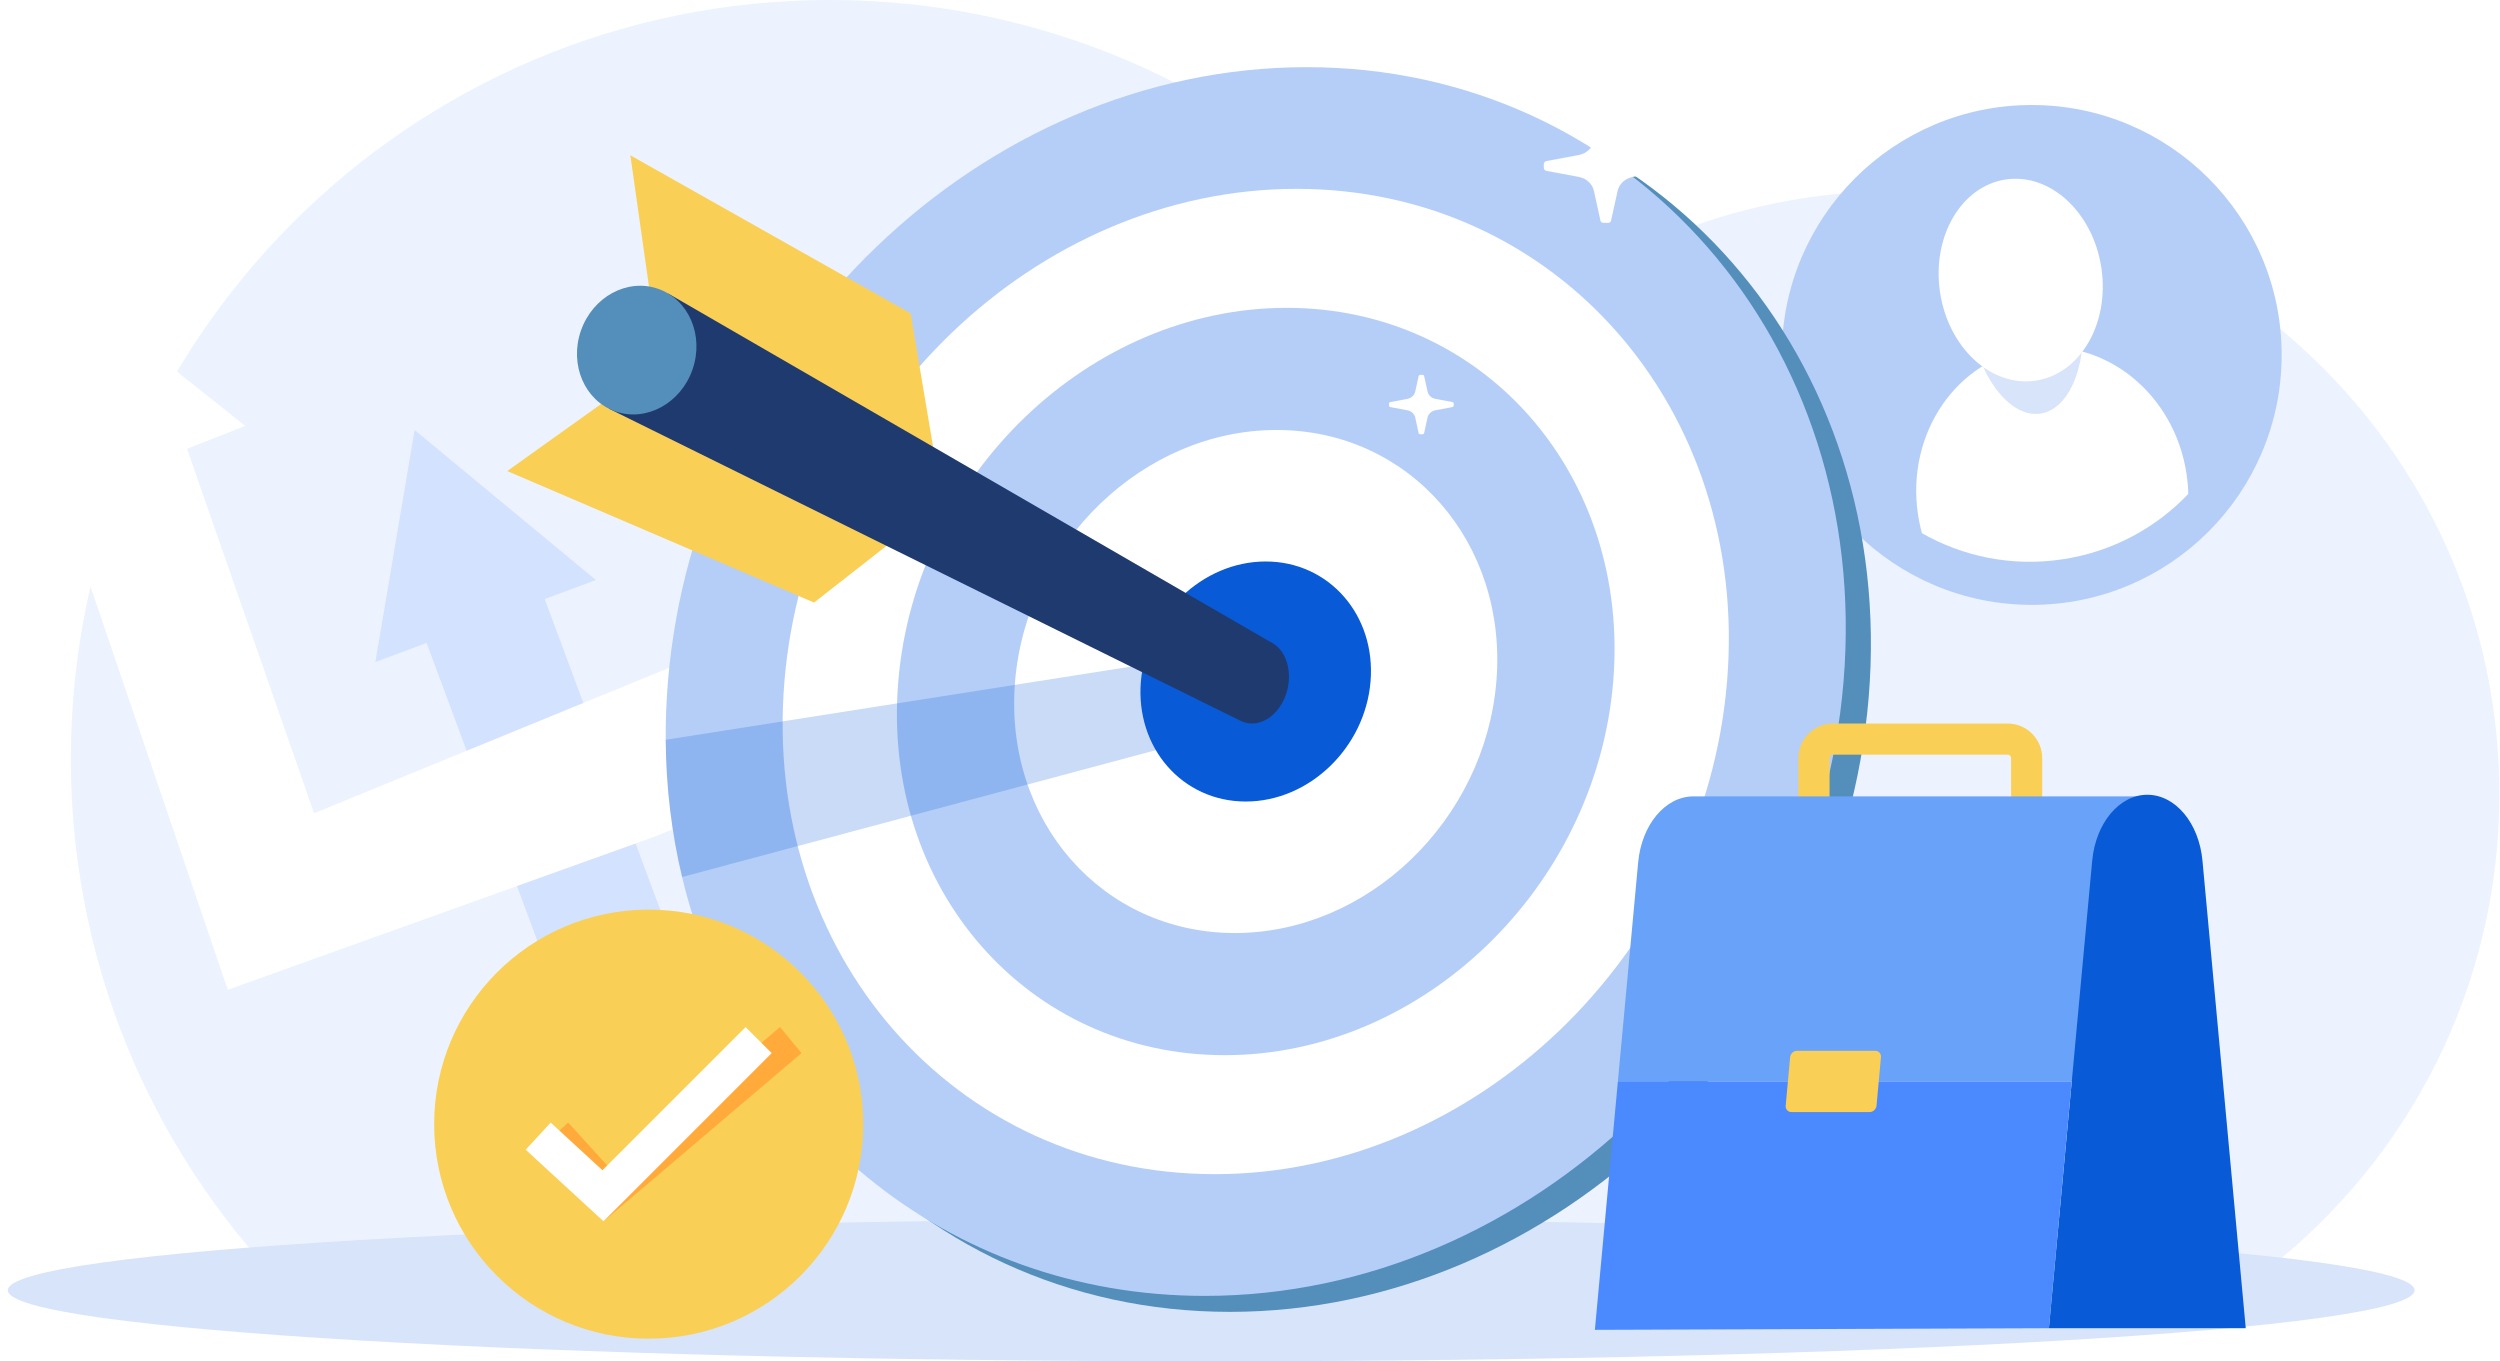
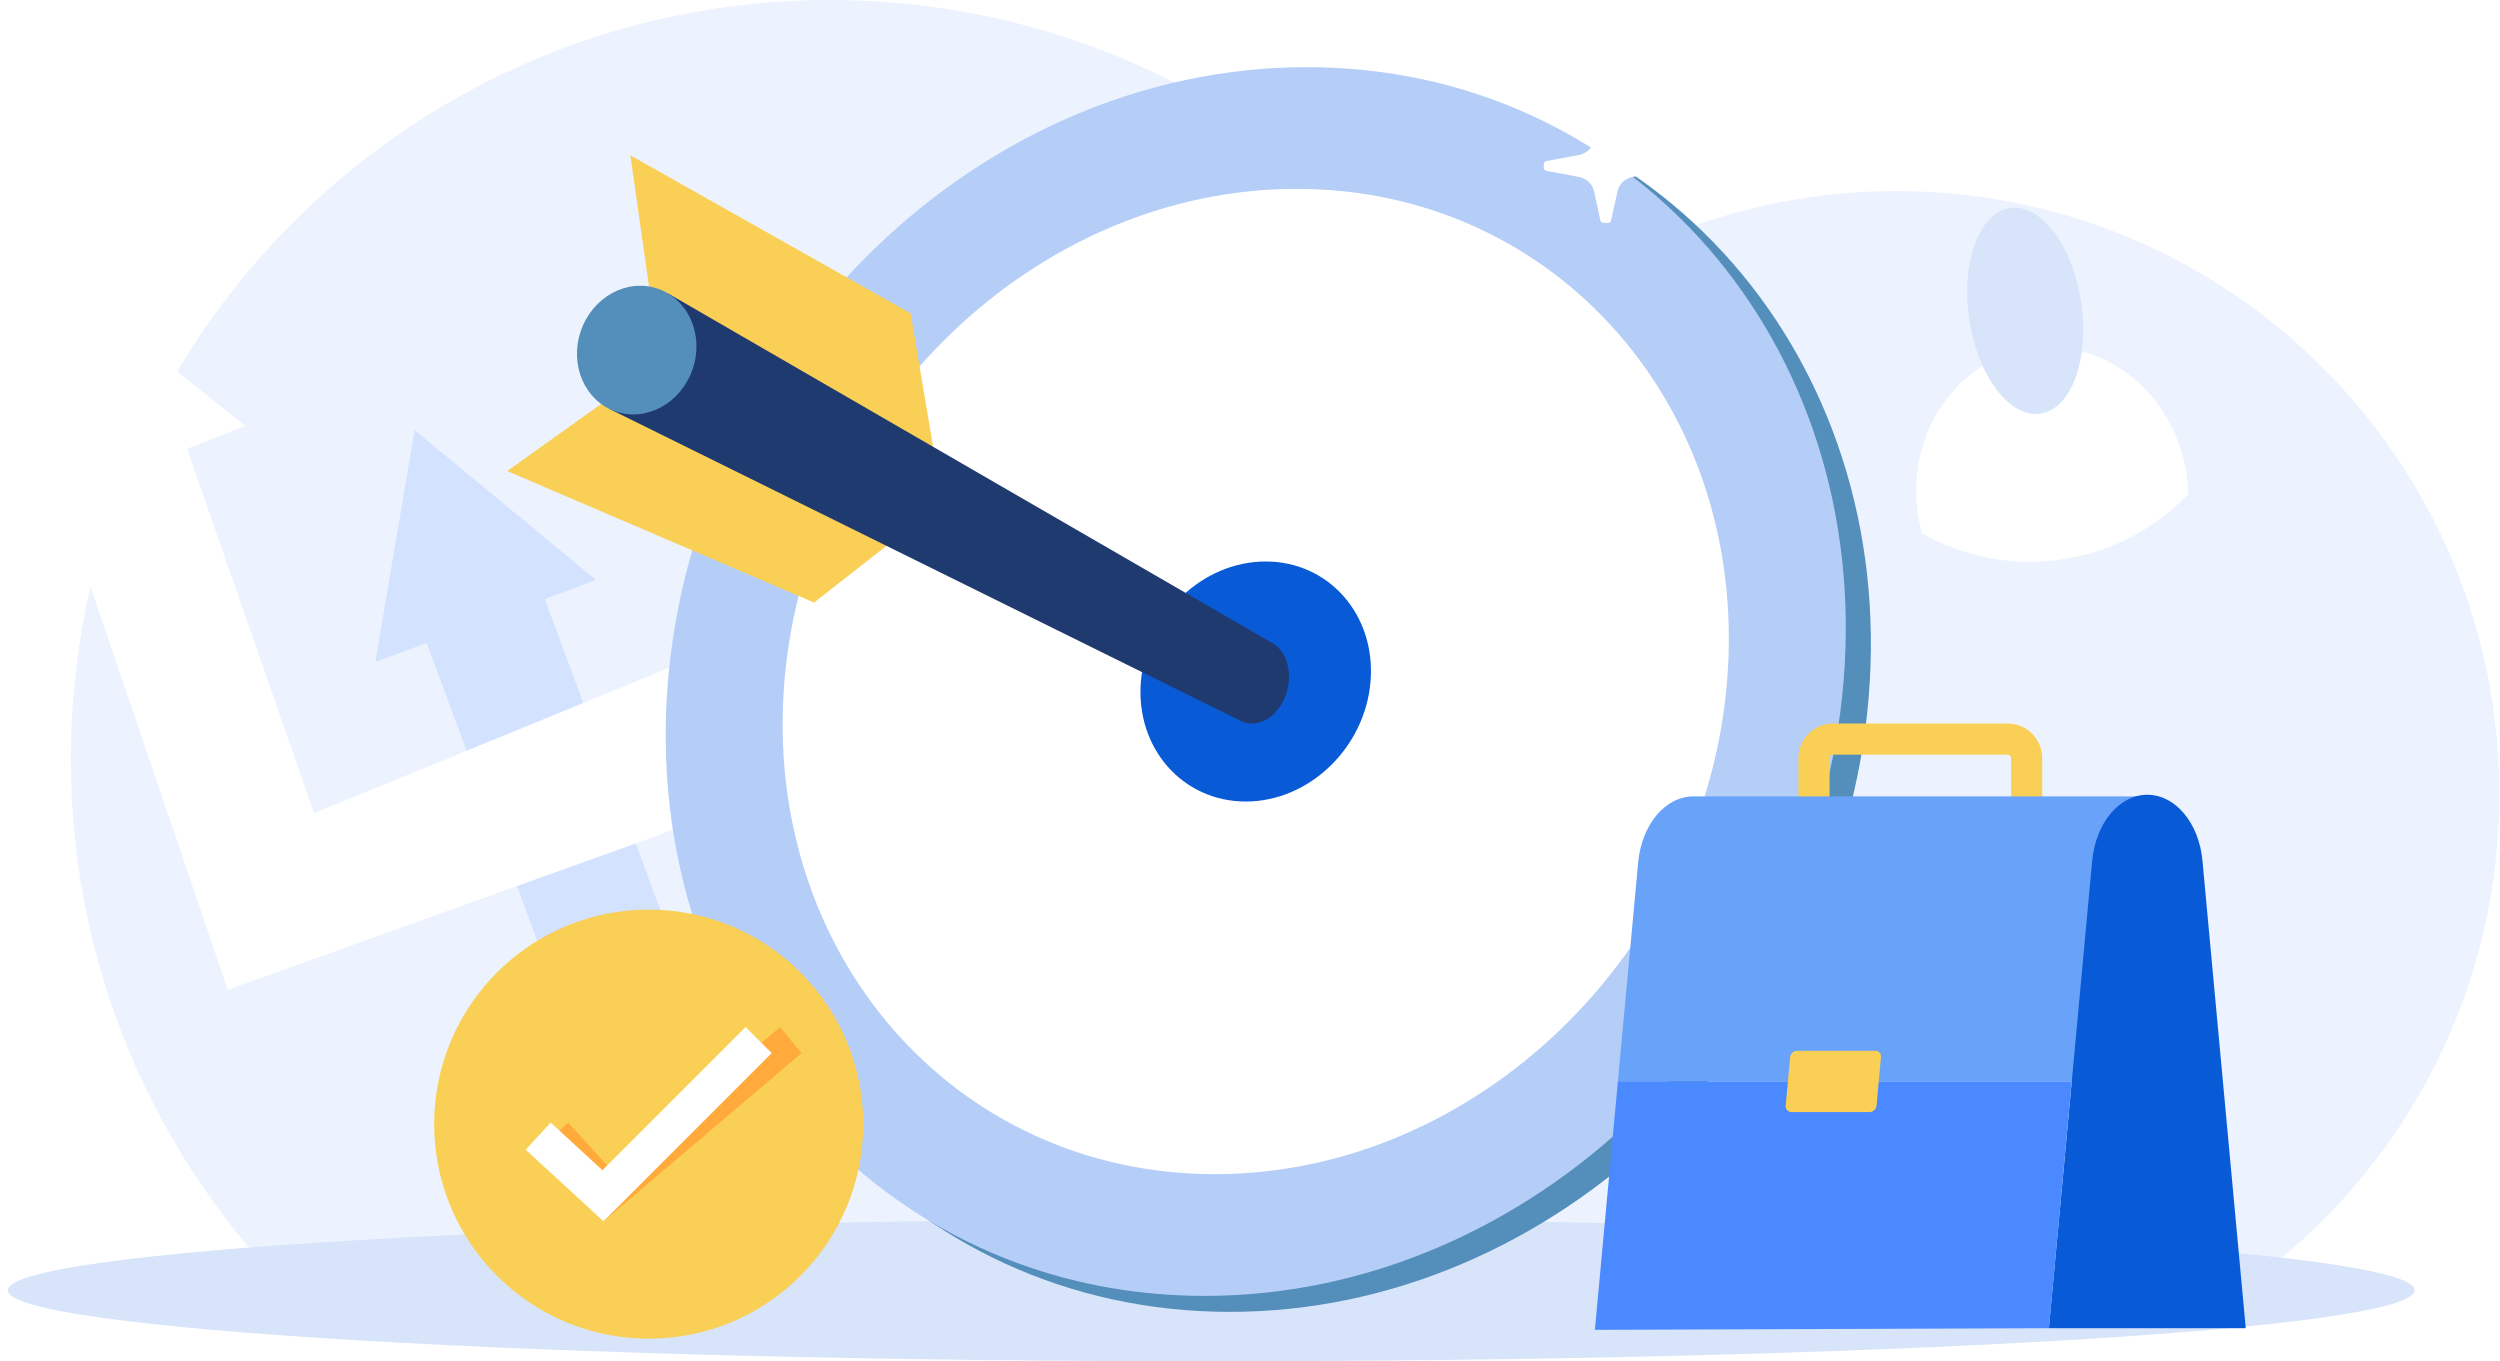
<svg xmlns="http://www.w3.org/2000/svg" width="483" height="263" viewBox="0 0 483 263" fill="none">
  <path d="M437.975 245.326H294.762C267.437 224.006 249.859 190.763 249.859 153.417C249.859 89.069 302.021 36.908 366.368 36.908C430.716 36.908 482.877 89.069 482.877 153.417C482.877 190.763 465.3 224.006 437.975 245.326Z" fill="#ECF3FE" />
  <g filter="url(#filter0_d_9317_62)">
-     <path d="M387.531 114.861C414.199 114.861 435.818 93.242 435.818 66.574C435.818 39.906 414.199 18.287 387.531 18.287C360.863 18.287 339.244 39.906 339.244 66.574C339.244 93.242 360.863 114.861 387.531 114.861Z" fill="#B5CEF8" />
    <path d="M365.545 97.301C365.729 98.572 365.992 99.808 366.325 101.018C374.241 105.516 383.648 107.514 393.352 106.077C403.057 104.648 411.499 100.019 417.776 93.426C417.75 92.181 417.636 90.919 417.452 89.648C415.164 74.105 401.69 63.216 387.347 65.338C373.014 67.451 363.256 81.758 365.545 97.301Z" fill="white" />
    <path d="M389.205 77.908C395.182 77.026 398.717 67.419 397.099 56.45C395.481 45.482 389.324 37.304 383.346 38.186C377.368 39.068 373.834 48.675 375.452 59.643C377.069 70.612 383.227 78.789 389.205 77.908Z" fill="#D7E4F9" />
-     <path d="M388.267 71.546C396.88 70.276 402.578 60.545 400.995 49.811C399.411 39.077 391.146 31.404 382.534 32.675C373.922 33.945 368.224 43.676 369.807 54.41C371.39 65.145 379.655 72.817 388.267 71.546Z" fill="white" />
  </g>
  <path d="M260.011 254.19H60.64C31.762 227.407 13.685 189.141 13.685 146.649C13.685 65.654 79.339 0 160.326 0C241.312 0 306.966 65.654 306.966 146.64C306.966 189.132 288.889 227.399 260.011 254.181V254.19Z" fill="#ECF3FE" />
  <g style="mix-blend-mode:multiply" opacity="0.2">
    <path d="M72.519 127.906L80.102 83.073L115.133 112.056L105.245 115.738L138.777 205.92L115.949 214.415L82.416 124.224L72.519 127.906Z" fill="#6FA0FF" />
  </g>
  <path d="M10.24 92.041L44.009 191.227L126.381 161.675L147.807 153.066L150.814 151.865L204.632 219.403L213.662 230.739L217.914 236.069H256.882L156.898 117.719L140.329 124.495L126.381 130.211L60.675 157.116L34.401 81.749L10.24 92.041Z" fill="white" />
  <path d="M0.886 100.58L8.285 51.18L47.375 82.284L0.886 100.58Z" fill="white" />
  <path d="M234 263C362.402 263 466.492 256.853 466.492 249.271C466.492 241.689 362.402 235.543 234 235.543C105.598 235.543 1.508 241.689 1.508 249.271C1.508 256.853 105.598 263 234 263Z" fill="#D7E4F9" />
  <path d="M133.902 134.752C128.467 200.31 174.895 253.453 237.621 253.453C300.337 253.453 355.594 200.31 361.029 134.752C366.464 69.195 320.036 16.052 257.311 16.052C194.585 16.052 139.338 69.195 133.902 134.752Z" fill="#548EBA" />
  <path d="M128.616 142.914C128.678 152.102 129.765 160.982 131.781 169.442C142.976 216.475 182.68 250.367 232.764 250.367C295.481 250.367 350.737 197.224 356.173 131.667C361.608 66.109 315.18 12.975 252.454 12.975C189.738 12.975 134.481 66.118 129.046 131.667C128.73 135.462 128.59 139.215 128.616 142.914Z" fill="#B5CEF8" />
  <path d="M151.55 131.667C147.193 184.231 184.425 226.846 234.71 226.846C284.996 226.846 329.303 184.231 333.668 131.667C338.025 79.102 300.793 36.487 250.508 36.487C200.213 36.487 155.915 79.102 151.55 131.667Z" fill="white" />
-   <path d="M173.545 131.666C170.24 171.537 198.478 203.86 236.621 203.86C274.765 203.86 308.368 171.537 311.673 131.666C314.978 91.796 286.74 59.473 248.597 59.473C210.453 59.473 176.85 91.796 173.545 131.666Z" fill="#B5CEF8" />
  <path d="M196.111 131.666C193.884 158.51 212.899 180.26 238.577 180.26C264.254 180.26 286.872 158.501 289.099 131.666C291.326 104.823 272.311 83.073 246.633 83.073C220.956 83.073 198.338 104.832 196.111 131.666Z" fill="white" />
  <path d="M220.42 131.667C219.359 144.475 228.433 154.854 240.68 154.854C252.927 154.854 263.728 144.475 264.788 131.667C265.849 118.858 256.776 108.479 244.529 108.479C232.282 108.479 221.481 118.858 220.42 131.667Z" fill="#085AD6" />
  <g style="mix-blend-mode:multiply" opacity="0.22">
-     <path d="M128.616 142.914C128.678 152.102 129.765 160.982 131.781 169.442L242.776 139.714L242.609 124.995L128.616 142.923V142.914Z" fill="#085AD6" />
-   </g>
+     </g>
  <path d="M126.933 66.302L121.787 30.008L175.93 60.551L181.488 93.523L126.933 66.302Z" fill="#FACF55" />
  <path d="M123.4 72.86L97.994 91.007L157.274 116.413L177.648 100.466L123.4 72.86Z" fill="#FACF55" />
  <path d="M117.632 78.953L129.099 56.712L245.345 123.97C248.168 125.223 249.675 129.054 248.764 133.061C247.755 137.479 244.196 140.433 240.795 139.662C240.418 139.574 240.067 139.451 239.725 139.285L117.632 78.953Z" fill="#1F3A6F" />
  <path d="M133.801 71.37C136.065 64.821 133.07 57.843 127.112 55.784C121.154 53.724 114.489 57.363 112.226 63.911C109.962 70.459 112.957 77.437 118.915 79.497C124.873 81.556 131.538 77.918 133.801 71.37Z" fill="#548EBA" />
  <path d="M298.786 31.113L304.993 29.956C306.483 29.675 307.649 28.614 307.947 27.247L309.209 21.496C309.262 21.241 309.507 21.066 309.788 21.066H310.673C310.954 21.066 311.191 21.25 311.252 21.496L312.523 27.247C312.821 28.614 313.987 29.684 315.478 29.956L321.684 31.113C321.991 31.165 322.21 31.42 322.21 31.709V32.419C322.21 32.708 321.991 32.954 321.684 33.015L315.478 34.172C313.987 34.453 312.821 35.514 312.523 36.881L311.252 42.632C311.199 42.886 310.954 43.062 310.673 43.062H309.788C309.507 43.062 309.271 42.878 309.209 42.632L307.947 36.881C307.649 35.514 306.483 34.444 304.993 34.172L298.786 33.015C298.479 32.962 298.26 32.708 298.26 32.419V31.709C298.26 31.42 298.479 31.174 298.786 31.113Z" fill="white" />
-   <path d="M268.637 77.673L271.881 77.068C272.661 76.927 273.266 76.366 273.424 75.656L274.081 72.658C274.107 72.527 274.239 72.43 274.379 72.43H274.844C274.993 72.43 275.116 72.527 275.142 72.658L275.799 75.656C275.957 76.366 276.562 76.927 277.342 77.068L280.586 77.673C280.744 77.699 280.858 77.83 280.858 77.98V78.348C280.858 78.497 280.744 78.628 280.586 78.654L277.342 79.259C276.562 79.4 275.957 79.961 275.799 80.671L275.142 83.669C275.116 83.8 274.984 83.897 274.844 83.897H274.379C274.23 83.897 274.107 83.8 274.081 83.669L273.424 80.671C273.266 79.961 272.661 79.4 271.881 79.259L268.637 78.654C268.479 78.628 268.365 78.497 268.365 78.348V77.98C268.365 77.83 268.479 77.699 268.637 77.673Z" fill="white" />
  <path d="M387.872 177.534H354.129C350.447 177.534 347.449 174.535 347.449 170.853V146.465C347.449 142.783 350.447 139.784 354.129 139.784H387.872C391.554 139.784 394.553 142.783 394.553 146.465V170.853C394.553 174.535 391.554 177.534 387.872 177.534ZM354.138 145.798C353.77 145.798 353.472 146.096 353.472 146.465V170.853C353.472 171.222 353.77 171.52 354.138 171.52H387.881C388.249 171.52 388.547 171.222 388.547 170.853V146.465C388.547 146.096 388.249 145.798 387.881 145.798H354.138Z" fill="#FACF55" />
  <path d="M414.865 153.864V208.927H312.575L316.494 166.611C317.169 159.325 321.736 153.864 327.154 153.864H414.865Z" fill="#69A2F9" />
  <path d="M433.88 256.609H395.851L404.214 166.295C404.889 159.01 409.456 153.548 414.865 153.548C420.283 153.548 424.851 159.01 425.517 166.295L433.88 256.609Z" fill="#085AD6" />
  <path d="M312.576 208.927H400.26L395.85 256.609L308.131 256.925L312.576 208.927Z" fill="#4A89FF" />
  <path d="M361.204 214.853H346.117C345.433 214.853 344.933 214.301 344.994 213.626L345.853 204.237C345.915 203.553 346.52 203.01 347.195 203.01H362.282C362.966 203.01 363.466 203.562 363.404 204.237L362.545 213.626C362.484 214.31 361.879 214.853 361.204 214.853Z" fill="#FACF55" />
  <path d="M125.329 258.634C148.22 258.634 166.777 240.077 166.777 217.185C166.777 194.294 148.22 175.737 125.329 175.737C102.437 175.737 83.88 194.294 83.88 217.185C83.88 240.077 102.437 258.634 125.329 258.634Z" fill="#FACF55" />
  <path d="M116.614 235.955L104.025 222.121L109.776 216.879L118.148 226.084L150.699 198.425L154.846 203.466L116.614 235.955Z" fill="#FFAA3A" />
  <path d="M116.597 235.955L101.562 222.121L106.393 216.879L116.387 226.084L144.046 198.425L149.087 203.466L116.597 235.955Z" fill="white" />
  <defs>
    <filter id="filter0_d_9317_62" x="339.244" y="18.287" width="101.573" height="98.573" filterUnits="userSpaceOnUse" color-interpolation-filters="sRGB">
      <feFlood flood-opacity="0" result="BackgroundImageFix" />
      <feColorMatrix in="SourceAlpha" type="matrix" values="0 0 0 0 0 0 0 0 0 0 0 0 0 0 0 0 0 0 127 0" result="hardAlpha" />
      <feOffset dx="5" dy="2" />
      <feColorMatrix type="matrix" values="0 0 0 0 0.329 0 0 0 0 0.557 0 0 0 0 0.729 0 0 0 1 0" />
      <feBlend mode="normal" in2="BackgroundImageFix" result="effect1_dropShadow_9317_62" />
      <feBlend mode="normal" in="SourceGraphic" in2="effect1_dropShadow_9317_62" result="shape" />
    </filter>
  </defs>
</svg>